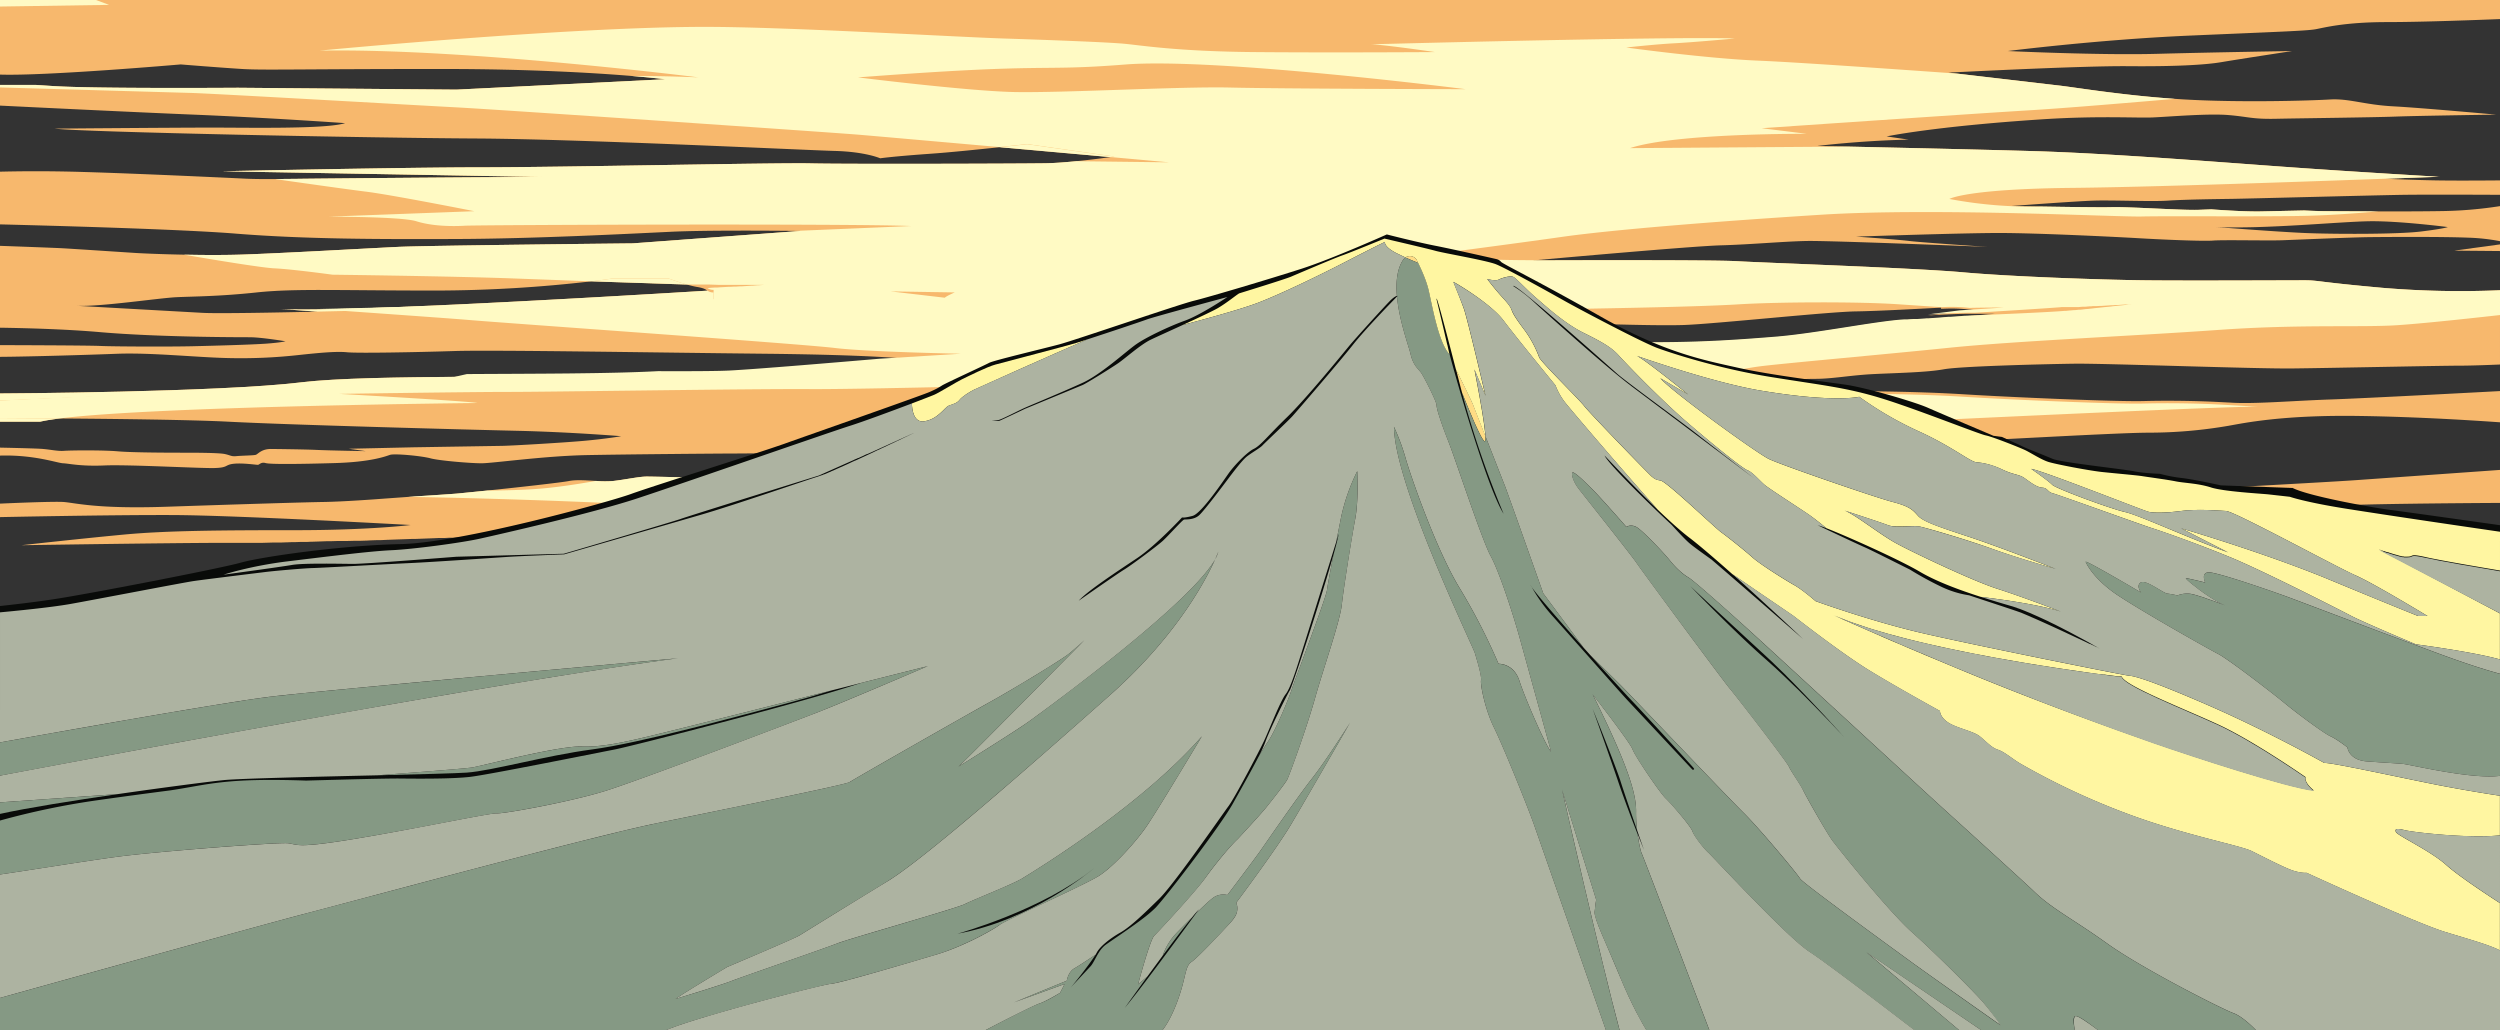
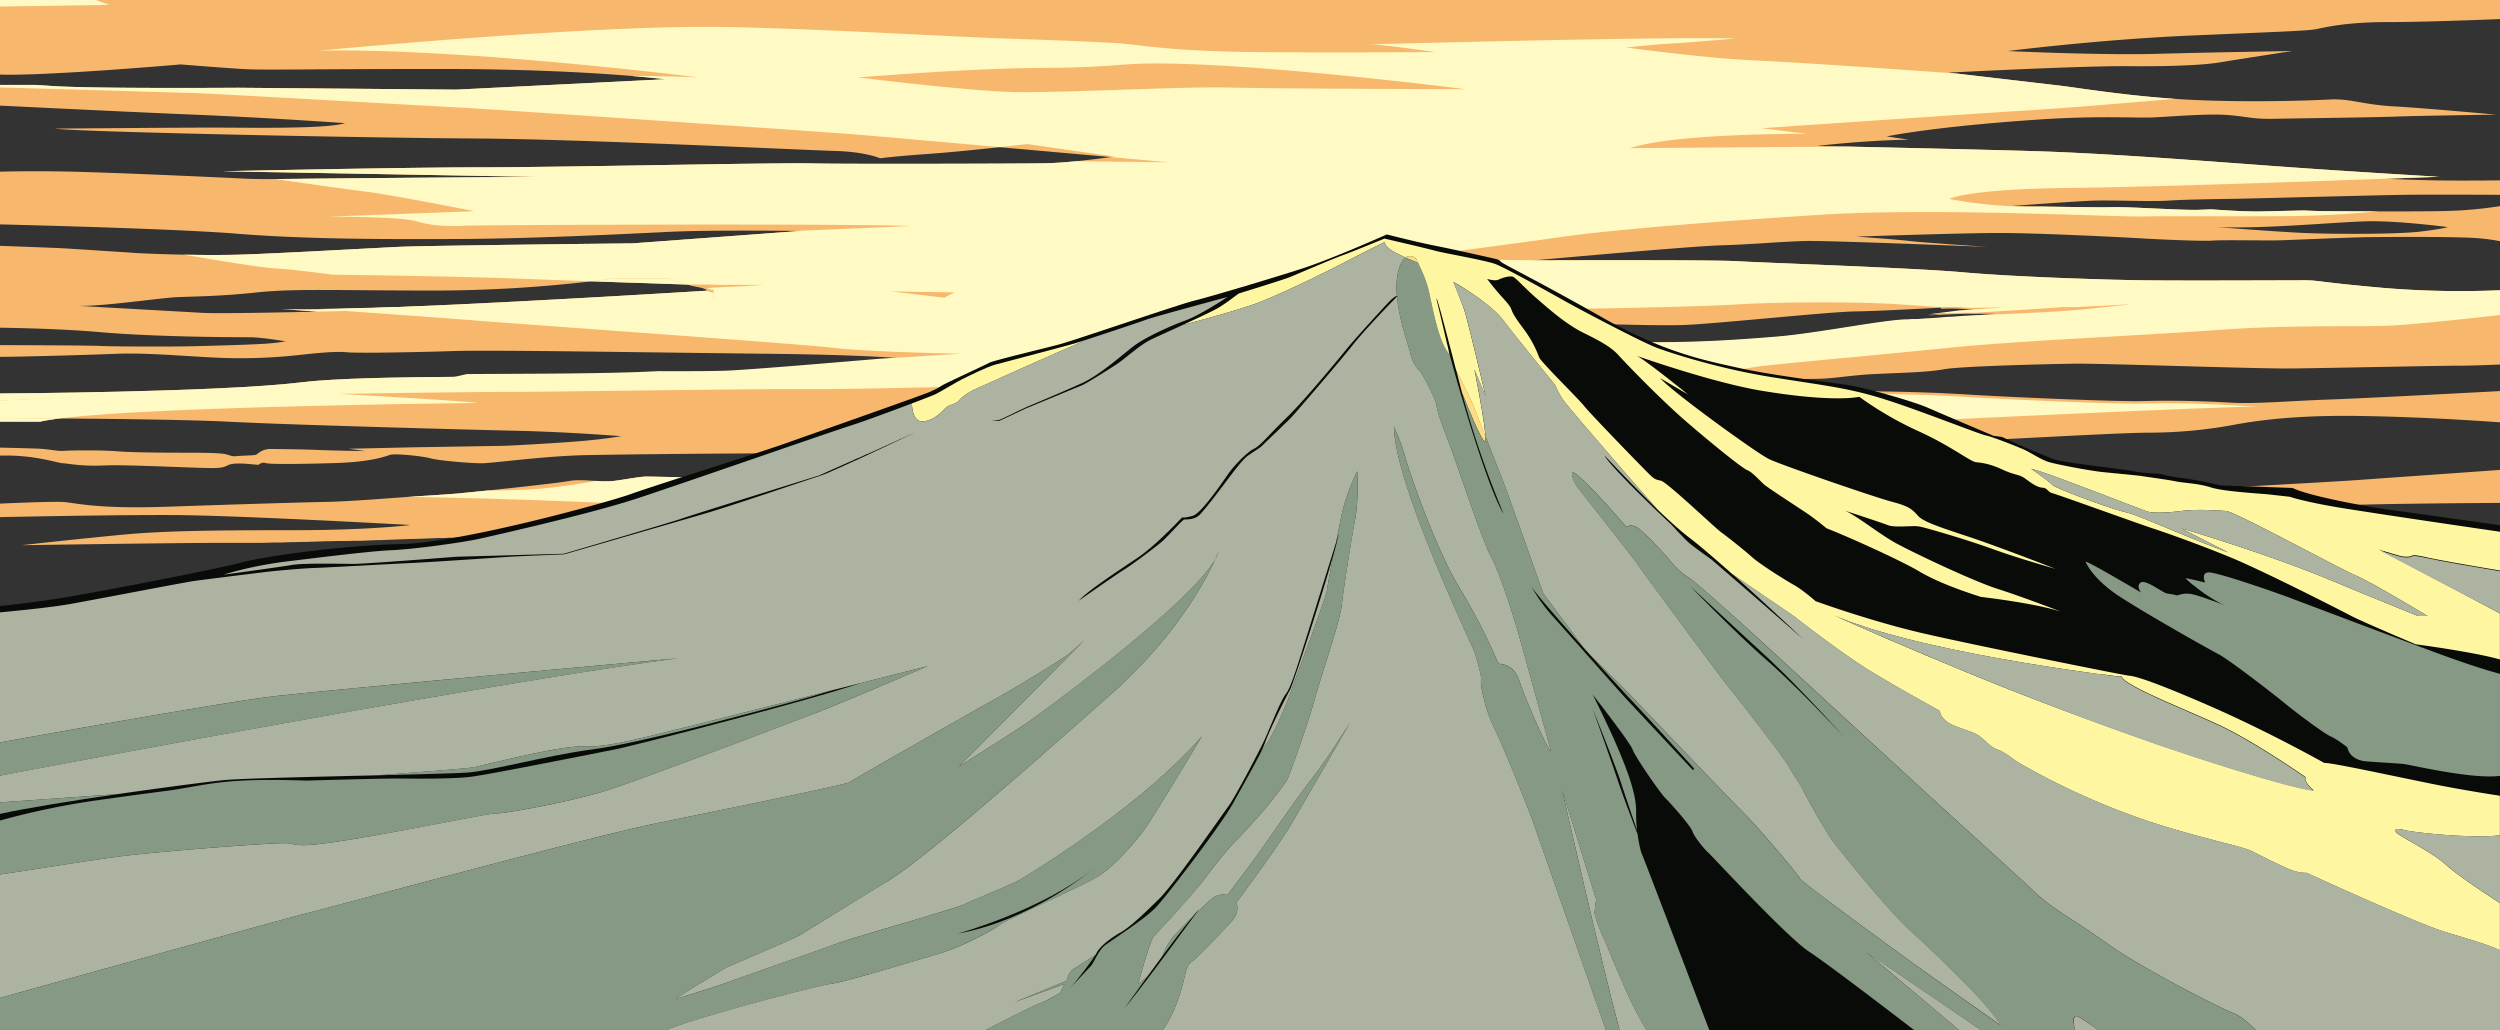
<svg xmlns="http://www.w3.org/2000/svg" viewBox="0 0 2410 993">
  <rect x="0" y="0" width="2410" height="993" fill="#333333" stroke="none" />
  <defs>
    <style>.cls-1{fill:#f7b86d;}.cls-2{fill:#fffac4;}.cls-3{fill:#090b09;}.cls-4{fill:#ffdc84;}.cls-5{fill:#859984;}.cls-6{fill:#fff6a1;}.cls-7{fill:#adb3a1;}</style>
  </defs>
  <title>backArtboard 11080</title>
  <g id="Background">
    <path class="cls-1" d="M1753.4,582.1l60.9,3.1,27.7-3.1S1777.9,581.7,1753.4,582.1Z" />
-     <polygon class="cls-1" points="2410 242 2410 235.6 2365.8 241.6 2410 242" />
    <path class="cls-1" d="M2232.7,28.1c8-1.5,27.9-6.8,68.5-6.8,34,0,91.2-2.2,108.8-2.9V0H0V71.9c44.1,1.5,174.2-9.8,174.2-9.8s38,3.1,59.2,4.4,54.4,0,192.3,0c86.4,0,149.2,3.9,184,6.8h0c20.6,1.7,31.5,3.1,31.5,3.1L440,86.4,229.3,84.6S93.5,85.6,51.9,83L35,81.9H0v19.9c52.7,2.6,133.7,6.5,181.6,8.5,75.3,3,151.1,8.4,151.1,8.4-18.4,5.9-93.9,4.3-128.9,4.3s-150.9,1-150.9,1c27.1,3.4,305.6,9,405.2,9.5s317.1,11.2,346.7,12,43.7,7.1,43.7,7.1,11-1.7,47.2-4.3c20.5-1.4,47.9-4.3,68-6.4h0l106.9,9.5c-6.2.9-19,2.6-33,4h0c-10.4,1-21.4,1.9-30.6,2-26.5.4-192.9.9-225.4.1s-241.3,3.8-317.1,3.8S214,165.1,214,165.1l308.2,5.5c-21.2-.2-217.2,1.5-235.7,1.8l-21.5.2h0c-11.4.1-22.3,0-31.1-.5-14.3-.7-101.6-4.8-153.2-6.3-38.4-1.2-68.1-.6-80.7-.3v50.8c51.2,1.3,176.1,4.7,228.3,9,66.4,5.3,139.3,5.4,212.8,5.1s164.8-5,204.3-6.9c33.6-1.7,101.8-1.1,121.3-.9H772L610,234.6s-198.9,2.1-226.2,3.4-111.1,6.1-149.9,7.4c-17.9.6-38.4.5-56.6.1-21.3-.4-39.3-1.2-46-1.6-12.5-.8-62.1-4.1-71.5-4.6-7.6-.4-45.2-1.8-59.8-2.3v78.9c25.4.4,63.7,1.4,96.6,4.3,55.2,4.8,132.9,4.9,144.1,4.9s34.5,3.9,34.5,3.9-4.7,1.3-18.9,2.3-50,2-71.7,2.5-74.8.3-87.8-.3S0,332.7,0,332.7V344c29-.2,88-2,113.8-3,32-1.1,74.2,3.3,103.5,4.1a505.6,505.6,0,0,0,71-2.9c21.4-2.3,36.5-3.6,46.5-2.6s65.8,0,103.1-1.2,193.6,1.5,299.3,2.6,137.4,5,137.4,5l-26.5,2.3H848c-41.1,3.6-118,10.1-144.9,11.5-11.8.6-38,.7-68.9.5-46.4,2.6-117,2.5-184.1,2.9h0c-64.5.4-125.9,1.3-159.9,5.4C210.9,378.2,0,379.3,0,379.3v27.2H38.6a190.2,190.2,0,0,1,18.9-3.1c54.4.4,127.6,1.3,162.4,3.1,59.2,3.1,228,7.6,279.2,8.8s99.8,5.2,99.8,5.2-13.7,2.4-34.1,4.3-70.5,4.8-80.3,5l-86.1,1.4-62.2,1.4,16.4,2.3s-35.2-.6-47.8-1.2-44.3-.9-44.3-.9c-9,.3-11.8,5.1-14.1,5.7s-13.2.7-18.4,1.2-5.3-.7-11.2-2-30.9-1.3-39.6-1.3-48.5,0-63.3-1.3-45.7-1-52.3-.5-13.6-1.5-23-2S0,431.5,0,431.5v7.7c32.9-1,55.3,7.2,60.8,7.4s16.9,3.1,39.8,2.1,91.7,2.8,105.7,2.5,10.2-3.1,18.7-4.1,21.9,1,23.5,1,3-3,7.6-1.7,32.2,1,66.7,0,48.7-6.4,53.1-7.9,30.6,1,39,3.3,38.6,4.8,49.3,4.8,60.3-7.1,102.1-7.9,128.5-1.5,138.4-1.5,72.5-.5,132.5-1.8S940.4,431,958,431s97.5-3.8,116.4-3.8,80.6,0,94.2-.6,92.5-4.4,96.2-4.6l-48.7,5.6,47.7-2.9h.1l12.7-.8s-3.8,2.6-21.2,4.8-63,11.5-72.5,13.8-70.4,7.4-78.9,8.9-30.1.6-47.2.1-40.1,4.3-47,4.6a67.3,67.3,0,0,1-19.4-2.6c-3.8-1.3-17.9,4.3-34.7,5.8s-65.1,3.2-86.5,2.1-69.7-2.3-89.7-2-68.7,1.8-75.8,1.3-14.8.2-25,0-47.8-1.3-55.2-1.3-21.2,3.1-32.7,4.3a100.3,100.3,0,0,1-16.4-.1c-9.1-.5-18.9-1.3-25.9.1s-49.7,6.2-78.9,9.2h0l-27.9,2.8c-7.7.7-30.3,2.1-48.1,3.3h-.1l-22.2,1.6c-9.2.7-40.1,3-59.3,3.3s-84,2.3-151.6,4.6-87.9-3.8-99.3-4.6c-9.6-.6-48.4,1-61.1,1.6v13s103.5-2.2,165.7-2,230.2,9.6,230.2,9.6-39.8,5-111.1,5-124.4.4-165,4.2-99.2,10.3-99.2,10.3,145.5-2.3,198.8-2.3h33.8l10.3-.3H271l5.3-.2h.6l4.8-.2h3.1l5.7-.2h5.9l4-.2h1.2l5.9-.2,8.1-.3h4l6.5-.2h9l7.7-.2h4.9l6.3-.2,3.2-.2,5.8-.2h3.7l6.3-.3,25.1-.9h3.1l18.2-.7,4.2-.2h5.7l3.2-.2h4.3l17.5-.7h4.1l10.8-.4,3.4-.2h4c.1,0,.2,0,.2-.1h4.9l3.5-.2h24l-1.7.2h-2a.1.1,0,0,0-.1.1h-5.5l-1.9.2-3,.3-2.1.2-2.2.2-2.2.2h-.7l-2.7.3h-.8l-2.8.3h-.9l-1.9.2-5.9.6h-.9l-4,.4-6.1.6-3.5.4h-.7l-2.3.2-3.5.4-2.8.3-3.9.4-9.3,1-4.1.5h-.3l-4.2.5-4.7.6-4.3.5-6.6.8c-47.9,6.1-83.1,6.1-104.9,9.6s-38.1,9.2-44.1,12.4l-5.9,3.3s37,9.2,62.6,8.6,121.4-2.2,193.4-6.3,154.8,2.3,232.1,1.5,205.3,3.9,265,1.6,187.7-9.2,270.4-6.9S1548.3,560,1587.6,563s87.8,9.2,87.8,9.2,389.2-21.7,481.8-22.4c0,0-63.9-6.1-123.8-10.4h-.1c-25.4-1.8-50.1-3.3-68.8-3.9-46.6-1.5-103.5-7.5-138.2-11.2h-.1l-1.5-.2H1823l-1.5-.2h-1.3l-1.4-.2-1.9-.2h-1.1l-1.9-.2h-.2l-2.2-.2h-1.1l-2.3-.3-2.5-.2h-2.7l-1.6-.2h-1.8c-20.4-1.6-52.8-5.6-93-4.9s-111.9-3-111.9-3a491.1,491.1,0,0,1,98.5-10c54.7,0,99.7-.6,143.2-4.2,23-1.9,76.6-2,99.6-3.1s76.3-2.4,104.7-2.1,168-4.9,206.3-7.4c27-1.9,114.2-2.6,163.1-2.9V453l-137.9,9.8c-37.1,2.7-255.3,13.9-283.8,16.9l-6.2.5-3,.3h-22.5l-3.3-.2h-3.6l-10.2-.8c-14.2-1.4-34.3-6.2-34.3-6.2l14.4-2.4s-67.5-3-107.8-8.1c-10.2-1.3-20.4-2.9-30.2-4.5h0c-29-4.8-54.3-10.4-63.3-11.9-12-2-35.5-5.9-43.6-7.4s-20.3-5.7-20.3-5.7,6.4-2.7,17.9-3.6,24.3-2.6,35.4-3.7,107.4,1.8,138.8,1.3,191.2-10.2,224.9-10.2a453.8,453.8,0,0,0,77.2-6.7c14.3-2.5,51.9-10.6,126.6-9.4,58.4.9,113.6,4.6,134.8,6.1V377s-127.9,6.9-163.5,8.1-74.3,4.6-96.5,3l-11.8-.6h-.1c-21.3-1.1-48.5-1.5-70.9-.9-26.8.8-130.9-3.8-174.2-6.5s-93.5-3.1-127.2-3.1-64.1-1.6-65.3,0-1.3,2.2-26.1,5-25.5,3.8-38.5,3.8-42.4,6.7-47,7.2-89.2,6.3-167,6.6-136.3,1.2-148.2-.3-57.1-2.7-70.3-4.1-31.4-.7-41.9-.4c-8,.3-57.1,3.3-86.3,5.4-9.1.7-16.3,1.3-19.7,1.7-14,1.8-50.3,2.6-50.3,2.6s34.8-7.7,54.4-8.7,125.4-8.9,153.2-11.2,108.8-7.9,175.8-8.3,109.9-4.2,127.1-3.5,59.8-.2,72.4-.1,31.4,4.9,64.4,0,80.8-7.5,97.6-7.5,33.7-3.5,56.3-4.6,51-1.6,67.4-4.6,97.7-5,126-5.4,174.3,5,209.9,4.6,142.9-2.7,161.6-2.7c10.4,0,26.5-.6,38.7-1.1V279.8a895.2,895.2,0,0,1-113-2.3c-64.7-5.8-61.3-7.3-75.8-7.3s-114,.5-154.9,0-127.7-3.5-174.1-7.7-193-9.2-217.5-10.7-196.9-.8-196.9-.8l2.7-.2h0c20.5-1.8,151.7-13.6,178.5-14.3,29.1-.8,60.5-3.8,83.1-4.2S1916,238,1916,238s-63.4-4.2-75.5-5.7-51.3-4.2-51.3-4.2,101.9-3.5,137.9-3.5,111.9,3.7,133.9,5,62.3,3.1,72.5,2.3,52.6.2,66.6-.3,66.2-2.8,84.3-3,69.4-.5,94.7.5a193.4,193.4,0,0,1,30.9,3.4V198.7a397.5,397.5,0,0,1-57.4,4.8c-17.2.3-39.5.3-59.8.3l-50.5-.3c-5.3,0-12.8-.2-21-.6h-.3l-41,.9c-13,.3-33.7-.9-48.3-2h0l-12.8.5c-15.5.5-67.4-3.1-83.5-2.6-9.7.3-43-.2-67.7-.6l-28.8-.5s61.5-4.6,79.5-5.2,55.7,1.1,71.6,0,47.8-1.5,61.7-1.7,138.8-3.5,165.6-3.9c21.4-.3,72.8-.1,92.7,0V173.9s-38.3.4-61.5,0-49.4-1.6-49.4-1.6l53.1-1.9H2351c-10-.6-80.3-4.7-140.7-9-65.1-4.6-172.9-13.4-249.1-15.7-54.1-1.6-136.8-3.4-180.2-4.4h-.2l-28.8-.6s40.6-5.1,87.9-6.1l-21.2-3.1s44.5-9.5,148.6-16.4c55.9-3.7,92.4-1.2,108.2-1.9s52.9-3.9,72.5-2.3,22.8,4.1,46.3,3.6,93.5-1.3,114.6-2.1,97.3-1.9,97.3-1.9-71.3-6.5-99.2-8-42.5-7.7-60.9-6.6-86.2,3.2-141.7-.1l-7.8-.5h-.1c-52.2-3.6-97.3-11.3-112.9-13l-97.4-11.4h-.1l-7.7-.9s127.6-6.6,172.7-6.2,74.7-1.2,90.4-3.9,68.2-10.7,68.2-10.7-75.8,1.2-130.6,2.7-143.6-2.7-143.6-2.7,87.7-11.1,175.8-14.9S2224.6,29.7,2232.7,28.1Zm-915.5,391h0Zm4.7-.4h0Zm-11,.9-2.1.2,2.1-.2h0Zm-24.3,2.4h0l3.3-.4ZM516.2,513Zm476.2-6.5h0Zm16.2,0h0Zm23.1.2h0Zm18.3.2,12.8.3Zm26,.6,27.7.8Zm487.5,24.3,23.9.9Zm33.4,1.3,9.3.4Zm14,.6,9.2.3Zm59.8,2.3,7.5.3Zm123.5-12.6-5.3-.2Zm-15.7-.6,5.2.2-5.2-.2-10.1-.3Zm-14.9-.5-4.6-.2Zm-11.1-.4-4-.2Zm-68.4-1.7h0Zm-9.7-.2h0Zm-16.3-.3h0Zm-19.1-.4h0Zm-9.3-.2-14.4-.4Zm-22.4-.6-7.3-.3Zm-11.8-.4-7.8-.4-7.5-.6-4.9-.5-5.1-.4,5.1.4,4.9.5,7.5.6Zm49.9-20.1,9.6-.9Zm281.3-16.5-5.7.3Zm-87.2,4.2,6.9-.4,17.2-.8,6.8-.3-6.8.3-17.2.8-6.9.4-10.4.5Zm-51.3,2.4,30.5-1.5,7-.3-7,.3-30.5,1.5-40.8,1.9-26.1,1.5-18.4,1.4-19,1.6,19-1.6,18.4-1.4,26.1-1.5Zm-31.6-31.7-7.4-1Zm-11.3-1.5-8.2-1.3Zm52.4-45.9,10.3-.8,10.4-.7,6.9-.4,17.4-1-17.4,1-6.9.4-10.4.7-10.3.8-13.6,1Zm-16.9,1.2-9.9.8Zm-35.1,3,6.1-.5,12.6-1.1-12.6,1.1-6.1.5-8.9.8Zm-35.6,3.5-4.7.5Zm-42.3,5.4,4.4-.7,4.6-.7-4.6.7-4.4.7-4.1.8Zm-28.4,7-.9.4Zm-1.2.6c-.3.3-.5.5-.4.7l.8.7-.8-.7C1637.7,430.2,1637.9,430,1638.2,429.7Zm-16.3,70.7,9.3-.9-9.3.9-13.6,1.5Zm-47.1,5.2-7.6.9Zm-11.2,1.3-7,.8ZM1535,530.6l14.2.6-14.2-.6-18.6-.8Zm-27.7-1.1-8.9-.4Zm-26-1.1,8.4.3-8.4-.3-8.2-.4Zm-156-110h0Zm-1.7.1h0Zm-71.4-3.5,11.6.8c1.4.2,2.9.2,4.3.3h0l-4.3-.3-11.6-.8-2.8-.2Zm-25.8-2h0l-1.7-.2Zm490.1-283.8h0Zm7.2-.1h0Zm-50.6,1.3-7,.4Zm-14.1.7-7.2.5Zm-21.5,1.5-7.1.5Zm-10.6.9-10.3,1Zm-26.6,3.1,6.3-.9,6.6-.8-6.6.8-6.3.9-6.1.9Zm-9,1.4-5.6,1.1Zm-118.5,94.9-8.3,1.2Zm-52.6,79.8-2.1-.5,2.1.5,2.6.4Zm2.9-12.1h0a21.2,21.2,0,0,0-3.7.2A21.2,21.2,0,0,1,1423.1,300.6Zm-8.8,9.4a9.4,9.4,0,0,1-.9-1.2A9.4,9.4,0,0,0,1414.3,310Zm39.6-8.8h0Zm14.3-.5-4,.2ZM1450.3,236l5.7-.8,5.7-.8-5.7.8-5.7.8-5.7.7Zm-11.4,1.5-5.6.8ZM195.6,301.6,74.1,294.8c23.1,1,79.1-7.5,96-8.3s40.8-.7,77.4-4.6,79.3-1.8,173-1.8A1320.6,1320.6,0,0,0,570,271.2h0l92.3,3.1h0a81.2,81.2,0,0,0,8.9,2.2c7.1,1.1,8.7,2.3,10.8,3.7-117.5,7.2-353.1,20.7-411.5,17.7l35.8,2.5C268.3,301.3,210.5,302.4,195.6,301.6Zm707.3,71.7,6.8-.2Zm45-1.1h0Zm48.6-1.2-6.8.2,6.8-.2,6.9-.2Zm23.5-.6-13.3.3,13.3-.3,6.6-.2Zm13-.3,6.3-.2Zm18.6-.6h0Zm30.9-.9-13.5.4,13.5-.4h0Zm18.9-.5-11.4.3,11.4-.3,8.3-.3Zm51.5-1.7-11.2.3-12.4.4-4.8.2-7.6.3h0l7.6-.3,4.8-.2,12.4-.4,11.2-.3h0Zm6.4-.1,9.3-.2Zm59.5-.8h0Zm9.4-.2h0Zm16.2-.1h0Zm54.1-.5h0Zm10.3-.1h0Zm27.2-.2h0Zm35.9-.2h0Zm18.3-.1h0Zm14.4,0h0Zm18.4-.1h0Zm9.6,0h0Zm92-.6h0Zm28.5-.6-7.2.2,7.2-.2,10.7-.2Zm28.1-.6-6.9.2,6.9-.2h0Zm38.8-.8-13.5.3h0l13.5-.3h0Zm14.6-.2h0Zm15.5-.1,2.7-.3Zm4.2-.5,3-.5Zm6.2-1,12.3-2.4Zm14.1-2.7,3.7-.8Zm7.5-1.5,9.5-1.6Zm244.2-53.7-5.8.4Zm138-8.6,1.7-.2,2.1-.2-2.1.2-1.7.2-1.7.2Zm12.6-1.4h0Zm-58,6.3-3.1.3,3.1-.3,4-.5,5.7-.6,6.2-.6-6.2.6-5.7.6Zm-28.9,2.8h0Zm-36.2,2.1,3.4-.2Zm-12.4.6,5.4-.3Zm-10.7.4-7.1.3Zm-17.2.8h0l3.3-.2Zm-7.8.3h0Zm122.6,19.8,8.9-.5Zm22.1-1.2,8.8-.6Zm242.2-9.4,18.2-.7c19.5-1.3,49.1-4.3,71.7-6.8l19.7-2.2-19.7,2.2c-22.6,2.5-52.2,5.5-71.7,6.8l-18.2.7-12.4.2Zm-68.4.4h0c-7.7.1-15.8.2-24.2.5C2208.4,314.8,2216.5,314.7,2224.2,314.6Zm-30.6.6-20,.8Zm-83.3,4.7,27.4-1.8c7.5-.6,14.8-1,21.9-1.4-7.1.4-14.4.8-21.9,1.4l-27.4,1.8-8.3.5Zm-12.4.8-12.7.8Zm-16.1-29.5Zm-5.6.3h0Zm-2.3.2h0Zm-5.3.3h0Zm-11.3.8-4,.2h0Zm-22.5,1.5-9,.6Zm-37.2,2.5h0Zm-7.7.6h0Zm-19.3,1.5-5.2.3Zm-16.8,1.1-6.1.4Zm-82.6-2.3,5.4-.2a151,151,0,0,1,21.8.9h4l-13.5,1.8-30.6,3.9s25.7-1.6,39.5-1.6h25.3l-29.3,2.4,10.4-.5-10.4.5h-.1l-3.6.3h-.1l-5.7.4-3.9.3h-2l-3.9.3-6,.5-5.9.4-3.8.3h-1.9l-5.5.4-2.7.2h-3.8l-3.5.2-2.7.2h-2.9c-25.3,1.3-85.5,13.5-123.6,16.6s-72.2,5.4-120.2,5.4-133.6-6.7-143.8-13.8a4.3,4.3,0,0,1,1.1-.9h0c2.7-2,11.2-6.3,31.6-5.5,26,1,112.1,4.2,142.5,3.1s137.8-12.6,165.2-13.1c24.5-.4,63.8-2.7,82.6-3.6Zm-40-2.7,6.4.4-6.4-.4c-3.1-.3-6.5-.5-10.1-.6C1824.7,294.5,1828.1,294.7,1831.2,295Zm-12.2-.7-11.5-.5Zm-18.8-.7-7.6-.2Zm-131.9,1.8,7.4-.4c8-.5,18-1,29.2-1.3h9.9l7.7-.2h0l-7.7.2h-9.9c-11.2.3-21.2.8-29.2,1.3l-7.4.4-8.5.4Zm-17.9.8-4.9.2Zm-10,.3-5.3.2Zm-10.6.4h0Zm-35.9,1h0Zm-21.3.4h0Zm-7.4.2-9.3.2Zm-23.3.4h0Zm-58.8-1.6,1,.3-1-.3a13.2,13.2,0,0,0-2.6-.5A13.2,13.2,0,0,1,1483.1,297.3Zm-3.4-.6h0Zm6.5-65.6,5.1-.7Zm396.5-26.6,18.1.2Zm59.1,1-11.5-.3-17.6-.3,17.6.3,11.5.3,11.3.2Zm417.9,13.4s-3.1,1.5-26,4.3-85.3,2.6-112.4,1.4-81.7-5.5-85.1-5.7c47.8,2,118.3-5.1,147.4-5.6S2359.7,218.9,2359.7,218.9Zm-74-14.5-3.9.3Zm-10.1.8-4.3.3Zm-8.8.6-4.6.4Zm-6.9.5-7.2.5Zm-242.5,1.3c20.9.6,36.7,1.1,44.6,1.1-7.9,0-23.7-.5-44.6-1.1l-13.2-.4Zm-37.6-1.1,15,.4-15-.4L1964,206Zm316.1-34.1-10.4.4Zm-32.8,1.2-17.8.6Zm-36.4,1.3-12.7.4Zm-91.6,3-13.1.3Zm-258.5,26.6h0Z" />
    <g id="Yellow">
      <path class="cls-2" d="M105.2,4.7,0,6.3V0H92.5Z" />
      <path class="cls-2" d="M2297,277.5c-64.7-5.8-61.3-7.3-75.8-7.3s-114,.5-154.9,0-127.8-3.5-174.1-7.7-193-9.2-217.5-10.7-196.9-.8-196.9-.8l2.7-.2c-51.7.3-111.8-4-111.8-4s90.4-11.8,136.7-18.4,141.3-14.5,250.1-21.4,285,2.3,309.2,1.7,116.7.3,156.5-.6c25.3-.5,54-2.8,71.6-4.3l-50.5-.2c-5.3,0-12.8-.3-21-.7h-.3l-41,.9c-13,.3-33.7-.9-48.3-2h0l-12.8.5c-15.5.5-67.4-3.1-83.4-2.6-9.8.3-43.1-.2-67.9-.6a425.9,425.9,0,0,1-88.4-7.3s15.8-9.7,119.5-10.7c89.6-.9,297.7-8.7,352.3-10.7-10-.6-80.3-4.7-140.7-9-65.1-4.6-172.9-13.4-249.2-15.7-54.1-1.6-136.7-3.4-180.1-4.4h-.2l-209.5,1.5c44.2-14.6,170.5-13.8,170.5-13.8l-43.6-5.4s203.7-14,255.3-17.1c39.4-2.3,110.8-8.5,143-11.2-52.2-3.6-97.3-11.3-112.9-13l-97.4-11.4h-.1c-57.7-4.1-155.8-11-190.2-12.4-50.1-2-128.2-12.7-128.2-12.7s27.8-3.1,46.7-4.1,58-4.6,58-4.6c-61.3-2.1-350.6,5.6-350.6,5.6,14.3.6,61.6,7.5,61.6,7.5s-101.7.7-175.2,0-108.2-6.5-124.1-8-70.4-3.6-116.9-5.1S758.3,25.9,679.7,25.9C546.4,25.9,308,48.8,308,48.8c140.9-2.5,365.3,25.8,365.3,25.8s-31.9-1.5-63.6-1.3c20.7,1.7,31.4,3.1,31.4,3.1L440,86.4,229.3,84.6S93.5,85.6,51.9,83l-17-1.1H0v2.4l184.4,5.3c23.5.7,209.9,11.5,253.8,13.8s362,24.2,387.5,26.3c11.5.9,73.3,6.4,138,12.1h0l26.5-2.9,84.2,12-3.8.5,56.4,5.1-89.4-1.1h0c-10.4,1-21.4,1.9-30.6,2-26.5.4-192.9.9-225.4.1s-241.3,3.8-317.1,3.8S214,165.1,214,165.1l308.2,5.5c-21.2-.2-217.2,1.5-235.7,1.8l-21.4.2c24.3,3.5,69.6,9.9,87.3,12.1,24.7,3,104.9,18.9,104.9,18.9l-141.7,5.3s71.3-.2,85.8,4.4,33.2,5.1,46.7,4.3,371-2.2,430.2.3l-111.5,4.7H772L610,234.6s-198.9,2.1-226.2,3.4-111.1,6.1-149.9,7.4c-17.9.6-38.5.5-56.6.1,27.3,4.7,75.5,12.7,87.5,13.2,17,.8,55.7,6.1,55.7,6.1s113.7,1.4,173.8,3.6l75.7,2.8h0c13.3-1.6,20.9-2.8,20.9-2.8h53.4s9.6,3.5,18,5.9h21.6l8.4.3h44.6l-5.7.4h-.8l-5,.4h-1.1l-8.9.6h-1.8l-4.2.3h-2.2l-2.9.2h-2.2l-8.5.5-2.3.2h-2.4l-3.4.2-3.5.3.8.5a8.9,8.9,0,0,0,5.1,1.2v9l-347.3,8.7-34.3.8c49,3.5,126.3,8.9,146.2,10.6,29.6,2.6,319.9,23,351.8,26.9s122,5.6,122,5.6l-78.2,4.8H848c-41.1,3.5-118,10-144.9,11.4-11.8.6-38,.7-68.9.6-46.4,2.5-117,2.4-184.1,2.8h0c-10.4,2.3-20.4,4.8-20.4,4.8L0,386.1V403l57.4.4c94.5-11.9,402.9-14.9,402.9-14.9-9.6-1.9-133.3-8.8-133.3-8.8s124.4-1.9,163.9-1.9,235.9-3.1,289.9-2.7,303.3-6.1,348.5-8,293.8-3.5,337-3.1,167-3.4,177-2.7,32.2-5.3,52.1-8,119.8-11.5,183-18,179.3-11.5,259.3-17.2,137.9-2.3,173.1-4.6c29.8-2,82.8-8,99.2-9.8V279.8A895.2,895.2,0,0,1,2297,277.5ZM910.8,287l-52.2-6.1,61.8,1S912.4,285.3,910.8,287ZM976.5,88.7c-46.3-1.2-149.4-14.1-149.4-14.1,189.2-14.4,170.1-5.5,257.4-12.4S1413,86,1413,86s-179.1-.4-227-1.6S1022.9,89.8,976.5,88.7ZM2081.4,291.2h-4.5l-3.9.4-1.1.2-2.8.3h-1l-2.1.2-1.7.2-1.7.2h-1.1l-8.3.9h-1.4l-2.1.3-12.8,1.3-2.1.3-6.3.6-5.6.6-4,.4-3.1.4h-.2l-2.5.3-2.7.2-3.3.4-1.8.2h-1.5l-3.9.4h-.9l-2.3.2-2.4.2-2.8.3H1990c-16,1.4-72,3.7-96.2,4.7h-.1l-3.6.3h-.1l-5.7.4-3.9.3h-2l-3.9.3-6,.5-5.9.4-3.8.3h-1.9l-5.5.4-2.8.2h-3.7l-3.5.2-2.8.2h-2.8c-25.3,1.3-85.5,13.5-123.6,16.6s-72.2,5.4-120.2,5.4-133.6-6.7-143.8-13.8a4.3,4.3,0,0,1,1.1-.9c-5.7-1.2-17.4-3.5-23.6-3.6-8.2-.1-12.7-2.4-12.7-6.5s2.8-6.1,10.1-6.1,35.4,2.1,54.7-1c4-.7.9-3,.9-3s4,.1,6.4,1.4,23.5,1.6,44.3,1.2,109.8-1.9,146.3-4.2,115.4-2.8,155.5,0l40,2.7h0l5.4-.2a151,151,0,0,1,21.8.9h.1c10-.2,26.3-.4,32.8-.3l-42.4,2.7-30.6,3.9s25.7-1.6,39.5-1.6h5.6c20.9-1.2,69.9-4.3,82.4-5.3l1.7-.2h16.4l3.6-.3h2.5l4.4-.4h1.5l1.6-.2h3.3l3.6-.2h1.4l9.1-.6h1.5l3.7-.3h1.8l7.3-.5h4.1l7.8-.5h3.7l1.9-.2h14.7Z" />
      <path class="cls-2" d="M1964.5,535.5c18.7.6,43.4,2.1,68.8,3.9-92.9,3.4-276.6.2-317.1-1.5-45.3-1.9-185.5-7.3-262.1-10.7s-172.4-7.7-263.9-14.2-159.7-6.5-213.3-6.5-327.3,4-327.3,4,104.1-12,159-12.3c0,0-127.4-7.2-186.6-11.2-46.6-3.3-164.4-7.1-228.4-8,17.8-1.2,40.4-2.6,48.1-3.3l27.9-2.8h0c16.7-.1,37.2-.6,53.1-2,17.9-1.6,37.8-4.8,51.7-7.3a101.6,101.6,0,0,0,16.5.1c11.4-1.3,25.2-4.3,32.6-4.3s45,1,55.2,1.3,17.9-.6,25,0,55.9-1.1,75.8-1.3,68.2,1,89.6,2,69.8-.5,86.6-2,30.9-7.2,34.7-5.9a67.3,67.3,0,0,0,19.4,2.6c6.9-.3,29.9-5.1,47-4.6s38.8,1.4,47.2-.1,69.5-6.6,78.9-8.9,55.2-11.5,72.6-13.8,21.1-4.8,21.1-4.8l-12.7.8,1.6-.3,1.7-.2h.4l1.5-.2h2l7.4-.9h1.2l6.8-.7,3.4-.4,13.2-1.2,4.6-.5h1.1l2.1-.2h.4l2.6-.2,3.3-.3h2.8l1.3-.2h3.4c-2.7.2-6.1.2-9.9.1h-10.3l-6.9-.3-3.6-.2h-3.4l-5-.3-13.7-.9-2.8-.2H1268l-4.1-.2-11.7-.9-2.8-.2-10.8-.9h-2l-3-.3h-2.1l-2.2-.2-2.9-.2-1.8-.2-5.4-.4-3.1-.3h-3l-1.9-.2H1210l-3.3-.3h-2.8l-5.9-.5h-.9l-3.3-.3h-2.4l-3.3-.3c-15.6-1.2-82.2-6.9-112.9-9.6,29.2-2.1,78.3-5.1,86.3-5.3,10.5-.4,28.7-1,41.9.3s58.4,2.5,70.3,4.1,70.5.7,148.2.3,162.4-6.1,167-6.6,34-7.1,47-7.1,13.8-1.1,38.5-3.9,24.8-3.3,26.1-5,31.6,0,65.3,0,83.9.4,127.2,3.1,147.4,7.3,174.2,6.5c22.4-.6,49.6-.2,70.9.9h.1L2176,392c-33.7,0-245.9,9.9-319.4,13.4s-154.2,11.6-179.7,15.3-39.9,8.3-39.1,9.7,5.4,2,10.4,2.2,27.8,8.8,75.9,18.5a384.3,384.3,0,0,0,57.5,7.4h0c9.8,1.6,20,3.2,30.2,4.5,40.3,5.1,107.8,8.1,107.8,8.1l-14.4,2.5s20.1,4.7,34.3,6.1l10.2.8L1747.5,490c-88.5,4.2-229.6,22.5-229.6,22.5s36.8,2,62.3,4.6,134.8,3,168.3,4.6c20.5.9,54.5,1.9,77.7,2.6h.1C1861,528,1917.9,534,1964.5,535.5Z" />
      <path class="cls-2" d="M57.4,403.4c-7.8,1-14.2,2-18.8,3.1H0V403Z" />
      <path class="cls-2" d="M450.1,363.2c-10.4,2.3-20.4,4.8-20.4,4.8L0,386.1v-6.8s210.9-1.1,290.2-10.7C324.2,364.5,385.6,363.6,450.1,363.2Z" />
      <path class="cls-2" d="M662.3,274.3,570,271.2c13.3-1.6,20.9-2.8,20.9-2.8h53.4S653.9,271.9,662.3,274.3Z" />
      <path class="cls-2" d="M687.9,281.9v9l-347.3,8.7-34.3.8h0l-35.9-2.5c58.5,3,294-10.5,411.6-17.7l.8.5A8.9,8.9,0,0,0,687.9,281.9Z" />
-       <path class="cls-2" d="M1074.4,151l-3.8.5h0l-106.9-9.6,26.5-2.9Z" />
    </g>
  </g>
  <g id="Mountain">
    <path class="cls-3" d="M2303.1,491.4c-19.9-2.7-78-13.3-93-21l-69.2-2.5s-24.1-5.4-36.8-7a139.5,139.5,0,0,1-21.7-4.1c-.5-.1-15.8-.5-25.3-2.5s-70.2-8.5-78.2-11.9-22.6-9.1-26.2-10.7l-22.8-10.5-8.2-1.1s-50.5-21.4-63.4-27.1-59.1-19.2-78.8-22.1-72.1-9.2-104.1-16.4-70.4-14.2-131.9-49.1-94.8-50.9-96.5-53a8.1,8.1,0,0,0-4.3-2.6s-40.7-9.3-59.1-12.9-46.7-10.9-46.7-10.9-52.5,23.5-82.3,33.1-89.5,27.4-103.6,30.8-114.2,37.9-129.9,42.1-63.4,15.5-67.6,17.8-41.5,19.4-45.2,21.7-4.6,3-12,6.3S782.5,418.4,755.5,428s-125.2,40.2-147.2,48.2-164.1,47.1-221.8,48.3-134.2,12.2-154.4,17.9S83.3,573,50.8,577.8c-17.2,2.6-36.5,4.9-50.8,6.4V993H2410V506.3S2323.1,494,2303.1,491.4Z" />
    <path class="cls-4" d="M1366,251.1a7.7,7.7,0,0,0-11.2-2.9c4.8,2.2,9.3,4,12.4,5.3l-1.1-2.2Z" />
    <path class="cls-4" d="M1432,420.6c-6-15.2-11.2-28.6-12.1-30.9-1.6-4-11.6-24.2-16.3-33.7,1.5,5.8,3.1,11.9,4.7,18.4l1.2,4.4h0c5.7,14.3,18.8,46.6,21.9,46.6C1432,425.5,1432.2,423.7,1432,420.6Z" />
    <path class="cls-5" d="M261.5,671.5C214.1,677.2,27.7,710.7,0,715.7v32c43.2-8.2,472.9-89.4,653.4-113.1C642.6,635.5,312,665.5,261.5,671.5Z" />
    <path class="cls-5" d="M0,773.5v11.1c26-5.8,71.1-12.9,113.6-19.1Z" />
    <path class="cls-5" d="M561.7,719.6c-21.8-.9-90.7,17.1-105.7,20.1-4,.9-40.9,3.8-92.2,7.7,40.6-1,76.1-1.9,86.1-2.6,25-1.8,75.3-16.3,121.3-22.4S709.3,691,761.4,677.2c11.4-3,25.5-7.1,40.5-11.7-57.1,14.5-123.6,31.3-147.1,37.1C610.8,713.5,583.6,720.6,561.7,719.6Z" />
    <path class="cls-5" d="M277.6,812.9c9.9,1.1,6.9,5.3,66.6-4.6S472.1,783.8,479,784.1s70.9-11.1,105-21.8S759,698,785.8,687.6s105.8-44.3,108.7-45.5l-64.2,16.2h0c-11.3,3.7-22.7,7.2-33.7,10.4-56.1,16.6-187.4,50.6-204.5,53.9s-121.5,24.3-138.9,26.3-48,1.8-66.6,1.6c-10.7-.2-53.6.9-91.5,2-79.1-2.8-94.5,4-130.8,9.4-23.1,3-48.5,6.4-71.6,9.7A740.7,740.7,0,0,0,0,791v52c26.4-3.8,84.7-13.3,113.3-17.1C150.4,820.9,267.6,811.7,277.6,812.9Z" />
    <path class="cls-5" d="M1058.8,844.7c14.4-8.9,35.8-32.7,46.3-47.8s52.9-86.1,53.6-87.2c-59.5,68.3-164.2,131.4-173.1,137s-47,20.4-55.4,24.8-112,33.5-123,37.9-94,32.9-102.4,36.4S651.2,963,651.2,963c6.7-5,49.8-30.8,49.8-30.8s64.7-27.2,69.8-30.5,49.5-30.6,84.7-52.1,133.7-107.8,214.3-179.3c64.6-57.2,92.9-111.6,101.6-131.1-24.3,43.6-167.4,147.5-180.1,156.7S924,739,924,739c4-3.1,117.8-118.3,121.4-121.9-.9.8-8.1,7.3-14.7,12.9s-54.6,34.7-76,46.5-131.8,74.7-135.6,77.4-125.6,27.2-188.4,40.2S341.9,868.4,293.3,881C248.1,892.8,30.4,953.5,0,962v31H642.2c29.4-12.7,151.9-44.2,159.5-44.7s73.6-19.9,100.9-28.1,56.4-25,61.3-28.8S1044.6,853.6,1058.8,844.7Zm-3.9-7.9c-5,4.2-61,50.3-131.9,63.3C923,900.1,1004.8,877.7,1054.9,836.8Z" />
    <path class="cls-5" d="M1120.8,921.3c10.5-14.1,21-28,28.4-37-7,6.9-13.3,13.4-14.6,14.7A59.5,59.5,0,0,0,1120.8,921.3Z" />
    <path class="cls-5" d="M1292.8,498.6c-1.4,7.3-3.1,15.6-4.8,24.1l2.5-8.3c-.4,3.2-2.2,10.3-4.9,19.9-3.1,15.7-5.8,29.8-6.4,34.6-1.2,8.5-31.7,88.5-34.1,96.1s-15.5,39.3-22.5,49.5c-2.2,3.2-5.8,9-9.5,15.3h0c-6.8,13.2-17,31.2-24.8,45.2-11.7,20.9-63.1,88.3-74.4,100.1a116.8,116.8,0,0,1-9,7.9c-14.1,11.2-35.2,24.7-40.2,28.7a29.2,29.2,0,0,0-5.4,6.5c-3.2,5-5.6,10.8-8.1,13.4L1032.1,952c4.7-5.2,19.1-23.8,24-31.6-8.5,5.6-17.3,11.4-20.4,13.1-6.1,3.5-7.3,11.9-7.3,11.9l-50.9,20.9,48.8-17.7-4.4,8.5s-11.9,7.6-19.9,10.3-40,19.4-51.8,25.6h170.5c2.8-3.6,8.6-12.1,14.6-28.5,8.4-23,6.7-32.7,13.4-37.3s31.2-30.8,36.9-37.2,7-9.8,7.2-13.5a12.6,12.6,0,0,0-1.1-6.2s38.2-50.9,52.8-75.4,53.9-92.9,57-98.3c-2.4,3.8-25,39.1-36.9,54.1s-43.6,60.8-49.2,68.9-32.2,43.2-32.2,43.2a16.6,16.6,0,0,0-14.2,3c-3.2,2.4-9.6,8.4-16.1,14.8-5.8,8-19.4,26.4-33.2,45s-28.2,37.4-35.5,46.1c1-1.3,10.2-14.3,21.9-30.4l-9,7.7s11.5-43.1,15.6-47,39.6-42,49.7-56.3,24.8-31.5,30.9-37c0,0,21.5-23.2,27.4-30.4s18-22.9,20.1-26.6,18.7-49.5,26.9-78.6,24-73.8,25.8-90.1,9.5-64.1,12.9-82.5,2-46.3,2-46.3A188.1,188.1,0,0,0,1292.8,498.6Z" />
    <path class="cls-5" d="M2031.6,909.8c-33.2-23.8-53.8-33.8-71-50.6-8.3-8-65.8-60.2-87.3-79.7s-165.2-151.9-187.6-172.3-53.1-47.7-58.1-50.5-11.5-8.5-17.6-16.1-27.2-29.9-32.7-32.6-9.5,0-9.5,0-23.5-26.8-32.5-36-18.2-17.7-19.5-16.3.6,8.6,6.2,15.8,51.1,64.3,55.8,71.5,83.5,113.5,89.7,120.9,54.9,70.5,57,75.2,10.9,17.1,13.8,23,22.7,41,28.1,48.3,54,68.1,77,88.6,56.9,54.7,65.3,63.9,19.4,24.9,19.8,25.4-69.7-49-87.4-61.9-103.6-75.4-105.7-79.2-38.7-47.9-54.6-63.6-115.4-120.2-119.4-123.9l-28.2-27.9c19,21.1,36.3,40,40.4,44.2,9.7,10.1,57.4,62.3,59,64.3s-1,1.7-1,1.7l-61.5-65.7c-7.1-7.4-61.4-69.1-74.5-83.6a154.9,154.9,0,0,1-19.1-26.9,6.8,6.8,0,0,1-1-1.7l1,1.7c4.8,7.4,27.7,33.6,50.2,58.7l-39-52.5s-33-93.3-36.8-103.2c-2.2-5.5-11.1-28.4-18.9-48.2.2,3.1,0,4.9-.6,4.9-3.1,0-16.2-32.3-21.9-46.6a905.1,905.1,0,0,0,40,116.4c-15.5-24-45.4-128.2-52.1-153.8-10.9-11.2-17.2-50-20.2-62.1-2.3-9.8-7.7-21.2-10-25.9-3.1-1.3-7.6-3.1-12.4-5.3a11.4,11.4,0,0,0-1.9,1.9c-6.2,8.9-7.4,21.8-6.3,35.1h.8l-.7.8c2.1,23.4,11.4,48,13,55.1,2.7,11.9,8,14.8,10.7,19s14.6,27.4,14.5,30.8,4.8,18.4,11.4,34.9,32.3,95,40.7,110.3,21.7,56.4,27.8,78.4,30.4,110,30.4,110c-4.1-3.3-24.8-50.6-30.4-67.9s-20.2-16.6-20.2-16.6a590.8,590.8,0,0,0-37.5-73c-23-37.8-47.7-109.6-52.1-125.3a204.2,204.2,0,0,0-11.2-30.1c.4,55.2,75.8,211,77.9,217.9s6.7,22.4,6,26.4,3.8,28,12.6,45.8,32.2,75.7,38.3,92.9c5.3,15,56.6,161.8,69.5,198.5h13.2c-17.5-64.7-54.8-228.8-55.5-231.8l32.9,106.1s-.9,5.3-1.5,11.8,10.9,29.5,24.7,63c11.1,27,21.6,45,25.2,50.9h60.7c-7.7-20.1-63.1-165.8-65-169.8-1.2-2.4-2.9-10.2-4.2-19.3h0c-5.4-13.9-13.3-34.6-18.4-49.8-8.2-24.2-23.8-67.9-24.9-70.9,1.4,3.3,22.1,54.9,26.8,69.5,2.9,9.2,10.5,31.5,16.1,47.7a135.6,135.6,0,0,1-1-17.8c.2-15.3-5.4-40.2-41.9-113.3,0,0,36.2,46.4,38.5,53.1s26.6,42.1,31.9,47.2,24.3,26.8,25.8,31.7,11.3,17.1,15.3,20.6,75.9,81.5,97.3,95.5c18.3,12,82.8,61.4,101.3,75.6h43.2l-89.3-75.1L1909.8,993h90.3c-1-5-2.4-13.4.9-13.5s12.9,7.1,21.4,13.5h152.2c-5.4-5.5-14.4-13.7-21.7-16.3C2141.7,972.6,2064.8,933.5,2031.6,909.8ZM1775.5,708.2a.1.1,0,0,0-.1-.1l-1.2-1.3-3.1-3.3-1.4-1.5-2.8-3-2.2-2.3-15.5-16-2.8-2.8-6.2-6.3-2-2c-.7-.7-1.4-1.3-2-2l-1.5-1.5-1.5-1.5-2-1.9-8.8-8.5-2.7-2.6-1.9-1.8-4.6-4.3-1.7-1.6-8.7-7.8c-31.3-27.4-70.9-68.5-73.4-71.1,2.4,2.3,40.4,37.6,72.5,67.1l3,2.8,2.8,2.6,13.2,12.8,2.1,2.2,5.1,5.1,3.1,3.2,6.5,6.7,2.6,2.7,1.5,1.6,2.8,2.9,12.8,13.6,1.7,1.8,1.5,1.7,1.9,2,2.5,2.8,2.1,2.2,3.6,4,1.3,1.4,3.8,4.3.6.6.4.5.2.2.5.6Z" />
    <path class="cls-5" d="M2345.4,628.1c-50.8-18.8-119.7-44.9-136.6-51.3s-71.9-25.4-79.7-25-3.3,9.8-3.3,9.8-17.7-4.4-18.6-4.1,0,.3.3.6l.6.6c1.1,1.1,3.1,2.9,5.7,5l1.1.8,4,3.1,1.1.9,5.4,3.9,1.1.7c1.9,1.3,3.8,2.6,5.8,3.8l1.6,1,6,3.4.6.3,1.4.7.5.2,2.5,1.1-1.3-.5-1.1-.4h0l-1.2-.5-1.4-.5-.5-.2-1.4-.5-.6-.3-1-.3-1.7-.7-1.1-.4h-.2l-1.5-.5-1.5-.6-1.3-.4-5.2-1.9-1-.3-3.3-1-1.2-.4-1-.3-1.8-.5-1.7-.4-.7-.2A25,25,0,0,0,2099,574a82.6,82.6,0,0,0-9.7-1.8c-4.2-.5-20.7-13.9-25.6-10.7s.3,9.7.3,9.7-55-32.5-53.4-29.5c0,0,6.3,15.9,31.6,32.6s86.3,51.1,96.1,56.1,52.1,37.6,63.9,47.3,38,29.3,44.4,32.1,16.3,10.7,16.3,10.7,1.3,12.2,18.8,13.5,28,1.8,34.7,2.4,66.8,15.2,93.6,11.5V649.6C2400.7,647.1,2380.4,641.2,2345.4,628.1Z" />
    <path class="cls-6" d="M2294.2,529.9l1.5.6.6.2.8.3.6.2h.2l.7.2,1.7.6,1,.3h.7l1.5.6.8.2,3,1,1.1.3,2.2.6,1.1.3,1.2.4,1.5.3,1.4.4h1l.9.2h3.1c7.1,0,.5-3.4,18.2.6,12.7,2.9,50.9,9.4,71,12.8V512.6c-24.2-3.5-111.4-16.3-148.2-22.2-39.7-6.3-54.4-11.5-54.4-11.5l-20.5-2.3c-7.6-.8-43.1-2.7-55.5-6.7s-25.7-4.2-34.1-5.9-27.4-4.2-32.2-5-26.6-2.7-38.8-4-44.9-7.5-51.9-9.8-16.9-8.8-22.2-11.3-31.1-12.8-38-14.2-68.9-26.2-102-36.2-55-12-104.6-20-93.6-22.1-109.3-27.8-78.5-39.1-90-45.6-56.5-31.6-66.3-35.4-50-10.6-58.2-12.9-49.2-11.8-49.2-11.8-32.6,13.4-40.6,16.2-43.3,17.9-49.4,20.5-50,16.1-50,16.1c-3.4,2-11.8,9.1-20.9,14.4-4.7,2.7-19.4,9.6-33.8,16.2,15.3-4.1,54.6-14.6,72.7-21.5,22.7-8.7,61-27.3,85.7-40.1s36.8-18.6,36.8-18.6-1.5,4.4,11,10.8l8.7,4.2a7.7,7.7,0,0,1,11.2,2.9v.2l1.1,2.2c2.3,4.7,7.7,16.1,10,25.9,3,12.1,9.3,50.9,20.2,62.1l-1.1-4.8c-.3-1.2-.6-2.8-1-4.5h-.1c-3.2-14.3-10.2-43.3-10.2-43.3-.8-6.3,5.4,16,18.6,67.2h0c4.7,9.5,14.7,29.7,16.3,33.7.9,2.3,6.1,15.7,12.1,30.9-.8-15.6-10.3-63-10.6-64.6l10.7,25.5s-17.3-74-20.9-84.1-9.9-25.2-10-25.7,35.6,20.3,48.3,37.2,50,62.4,50,62.4a64.8,64.8,0,0,0,8.8,15.9c4.3,5.7,54.9,65,89.9,104.1,11.2,10.7,22.2,20.7,30.8,27.2s24.9,20.5,41,34.8c26.6,18.4,56.2,38.3,59.3,40.6,5.1,3.9,46.7,36.3,73.3,52.6s67.6,38.8,67.6,38.8-.2,5.8,8,11.2,24,8.2,30.3,13.2,11.1,10.9,17.6,13,14,9,22,13.6a692.9,692.9,0,0,0,100.6,47.3c55.1,20.9,110.8,31.2,122.1,36.8s31.9,16.3,40.1,18.9,12.7,2,12.7,2,104.8,48.2,133.5,57c22.8,7,42.2,12.3,52.9,17.8V870.6c-13.7-8.9-40.5-26.6-51.7-36.7-15.3-13.8-47.3-28.5-48.6-31.9s1.5-3.5,9.2-1.6,60,8.1,91.1,4.9V767.1c-15.2-2.3-37.4-6-58.6-10.1-37.1-7.3-104-22.1-110.7-21.5,0,0-54.1-30.5-112.8-56s-71.5-27.9-75.3-28.1-156.8-30.9-203-41.9-94.5-28.2-99.3-30c0,0-12.4-10.9-20.5-15.4s-32.7-19.9-40.2-26.6-24.3-20.1-30.2-24.3-52.5-48.8-58.4-49.9-6.4-2.3-8.4-3.7-59.6-60.8-65.2-68-41.7-42.4-43.6-47.2a106.7,106.7,0,0,0-14.1-26.2c-8.2-10.9-10.8-15.2-12-18.3s-1.4-4.6-9.2-13.1-14.8-17.9-14.8-17.9,7.7,2.4,11.2.6,11-3.9,13.9-2.6,12.5,12,21.8,20,27.7,24.9,45.7,33.8,27.2,14.1,34.4,22.1,40.5,42.5,65.3,63.9,53.8,44.8,58.6,46.6,11.9,10.1,16.3,13.9,37,24.7,43.5,29.3,13.2,10.1,16.5,12.8h.1c20.7,8.1,70.8,30.6,89.7,41.8,15.7,9.3,37.4,17.4,58.9,24.3,13.1,1.6,54.1,6.8,77.1,14.2-2.2-.9-37.4-14.4-61.2-22s-81.5-35.1-97.6-43.9-39.1-27.5-49.8-31.6l-1.3-.4,1.3.4c7.1,2.4,35.1,11.5,42.1,14.2s24.1,0,30.5,1.3,43.8,12.1,70.4,21.7,58.6,18.5,60.6,19.1c-2.6-1-55.7-21.7-84.5-31.2s-43.1-14.4-48.1-19.9-7.6-9-24.5-13.4-107.4-35.6-119.3-41.4-93.6-64.9-104.7-77.9l26.8,15.7s-42.9-34.7-49.6-37.3c2.3.8,74,26.1,121.2,33.8,70.2,11.6,93.4,5.7,93.4,5.7a337,337,0,0,0,56.7,33c32.1,14.5,50.3,29.6,56.1,30.1s14.1,1.8,25.3,7.1,15.8,4.4,21.2,8.2,11.7,8.9,17.1,9.2,4.9,4.1,10,5.4,86.3,30.6,96,33.7,43.1,14.8,74.8,27.8,106.4,51.1,117.2,56.8,62.1,27.3,62.1,27.3,55.4,7.3,81.1,14.6V591.3l-116.3-61.6h.5Zm-524.9,63.9,10.6,4.2,4.5,1.7,16.8,5.7,5.1,1.6,8.3,2.4,7.2,2.1,3.2.8,4.8,1.3c13.7,3.7,28,7.1,42.5,10.2l5.8,1.3h0l5.8,1.2,18.5,3.8,9.7,1.8,3.6.7,5.7,1.1,2.8.5,2.8.5,27.5,4.8,5.2.8,9.1,1.5,2.2.3,8.7,1.4,4.8.7c5.4.9,10.6,1.6,15.6,2.3l2,.3,4.1.6,3.3.5,4.9.7,2.3.3,5.6.8,2.6.3h.5l2.3.3h1.4l.9.2,12.5,1.6h2.8c2.7,8.8,58.9,30.6,93,46.3s84.3,50.7,84.3,50.7c-1.5,5.7,8,12.9,8,12.9-24.9-2.7-115.6-32.2-155.1-46S1962.6,676,1886,644l-10.8-4.5-6.2-2.6-12.8-5.3-3-1.3-3-1.3-3-1.2-1.2-.6-2-.8-5.9-2.5-5.7-2.5-1.9-.8-5.1-2.1-11.6-5-1.9-.9-15.6-6.8-2.7-1.2-6.4-2.8-2.5-1.1-1.9-.9-1.9-.8-3.3-1.4-1.3-.6-1.2-.6-5.4-2.4-.8-.4-.6-.3Zm570.8,0h-9.2s-25.3-10.1-86.1-35.3-140.4-48.7-142.2-49.2l45.3,23.2c-39.9-14.4-85.6-35.8-99.4-38.9s-66.9-22.7-70.2-26.3-20.2-15.3-20.2-15.3c10.5,1.5,108,40.1,112.8,41.3s16.1,1.3,31.7-.7,35-.5,43.4,0,107.5,54.6,124.6,62S2340.1,593.8,2340.1,593.8Z" />
    <path class="cls-6" d="M959.7,351.4c-8.1,2.1-27.7,12-32.5,14.3s-22.3,13.1-26.7,14.9c-1.5.7-10.2,4-21.4,8.3,0,5.7,1.7,19,12,17.2,13.2-2.1,19.5-13.4,23.4-15s7.8-2.1,10.4-5.5,10-7.9,13.8-9.8,77-34.6,109.7-48.7l-10.9,3.5C1028.7,333.3,967.7,349.2,959.7,351.4Z" />
    <path class="cls-7" d="M1245.1,665c2.4-7.6,32.9-87.6,34.1-96.1.6-4.8,3.3-18.9,6.4-34.6-11.5,41.1-39.4,126.7-42.3,131.3s-20.3,40-23.4,49.4a120.2,120.2,0,0,1-6.8,14.8c3.7-6.3,7.3-12.1,9.5-15.3C1229.6,704.3,1242.7,672.7,1245.1,665Z" />
    <path class="cls-7" d="M1440.3,701.6c-8.8-17.8-13.4-41.7-12.6-45.8s-3.9-19.5-6-26.4-77.5-162.7-77.9-217.9a204.2,204.2,0,0,1,11.2,30.1c4.4,15.7,29.1,87.5,52.1,125.3a590.8,590.8,0,0,1,37.5,73s14.6-.8,20.2,16.6,26.3,64.6,30.4,67.9c0,0-24.3-88.1-30.4-110s-19.4-63.1-27.8-78.4-34.2-93.9-40.7-110.3-11.5-31.4-11.4-34.9-11.8-26.6-14.5-30.8-8-7.1-10.7-19c-1.6-7.1-10.9-31.7-13-55.1-4.6,4.7-30.3,31.2-42,45.9-12.8,16.3-54.5,64.7-59,69.6s-26.6,25.7-28.8,28.1-10.9,7.3-15.2,10.8-13.2,15.2-18,21.6-22.2,29.6-27.5,34.6-13.2,4-14.8,4.4-15.1,15.6-20.6,20.6-30.2,23.4-37.1,27.6-43.8,30-43.8,30c8.6-9.6,37.8-28.7,56.2-41s43.4-39.3,43.4-39.3,1.7.8,10.2-1.5,29.4-33.5,34.8-41.1,17.6-20.3,24.2-23.5,13.4-12.5,31.9-30.4,54.5-62.1,60-68.8,35.5-39.8,40.2-44.3c3-2.8,4.9-3.7,5.8-4-1.1-13.3.1-26.2,6.3-35.1a11.4,11.4,0,0,1,1.9-1.9l-8.7-4.2c-12.5-6.4-11-10.8-11-10.8s-12,5.8-36.8,18.6-63,31.4-85.7,40.1c-18.1,6.9-57.4,17.4-72.7,21.5-13.3,6.1-26.4,12-31.1,14.3-9.6,4.8-24.2,17.8-30.7,22.3s-31.6,20.1-34.6,21.2l-55.4,22.9c-2.7,1.3-23.1,11-24.6,11.5s-7.4-.3-7.4-.3,3.1,0,6-.3,18.9-8.8,25.9-11.9,37.5-15.7,55.7-24.1,41.8-30.3,51.7-37.2,31.9-17.3,46.9-22.7,40.2-22.3,41-22.8c-1.5.4-70.5,19-77.3,21.5s-39.1,13.3-57.6,19.3c-32.7,14.1-106.6,47.1-109.7,48.7s-11.1,6.3-13.8,9.8-6.6,3.8-10.4,5.5-10.2,12.9-23.4,15c-10.3,1.8-12-11.5-12-17.2-19.6,7.4-47.3,17.7-60.4,21.8-20.7,6.6-160.1,55.2-204.5,69.8s-133.7,34.8-151.7,38.8-64.5,10.2-85,11.1-63.5,6.3-99.9,10.7S215.5,554,215.5,554s55.2-7.5,66.1-9.4,46.7-1.1,58.4-1,100-6.9,100-6.9l103.5-2.9s106.7-31.3,112.8-33.6,133.1-41.8,133.1-41.8l32.8-14.6.5-.2.4-.2.3-.2.9-.4,1.5-.6,1.2-.6h.4l1.5-.7,1.3-.6,1.8-.8,2-1,1.8-.8h.3l1.8-.8,2.3-1,1.1-.5,1.7-.8,1.8-.8.5-.2,3-1.4,7.3-3.3,1.9-.9,2.5-1.1,7-3.2,1.6-.7,2.8-1.3,2-.9,1-.5h.2l1.2-.6,1.3-.6h0l1.3-.5,1.1-.6,1.4-.6h.1l1.2-.6.5-.2-.5.2-.4.2-.4.2-1.5.7-1.5.8-.5.2-.3.2-.8.3-.4.2-.8.4-.6.3-.5.2-.6.3-1.5.7-1.2.6-.9.4-1,.5-1.6.8-1.7.8h-.2l-1.4.7-4.3,2.1a19.2,19.2,0,0,0-2.5,1.2h-.1l-1.7.8h-.1l-1.7.9-4,1.8-1.6.8-1.9.9h-.2l-.8.4-2.3,1.1-1.4.7-15.7,7.3-1.6.7h-.3l-.9.5-1,.4-4.2,2-2.2,1-1.8.8-2.6,1.2-1.7.7-.4.2-.4.2-1.2.5-3.1,1.4-1.3.6-1.5.6-.7.3-.2.2-1.1.4-3.9,1.7-1.2.5h-.2l-.9.3-.6.3-.7.3h-.2l-.9.3-3.1,1.1c-11.7,3.6-81.9,27.9-113.1,36.9l-131.2,38s-40.1,1.5-55.4,2.5-69.7,4.8-93.2,5.9-85.6,4.6-93.7,4.8-36,2.6-45.7,3.8-58.7,7.2-69,8.7-95.2,17.9-120,22.3c-19.7,3.4-53.8,6.7-66.9,7.9V715.7c27.7-5,214.1-38.5,261.5-44.2,50.5-6,381.1-36,391.9-36.9C472.9,658.3,43.2,739.5,0,747.7v25.8l113.6-8c46.5-6.7,90.1-12.3,102.4-13.5,15.2-1.5,87.2-3.2,147.8-4.6,51.3-3.9,88.2-6.8,92.2-7.7,15-3,83.9-21,105.7-20.1s49.1-6.1,93.1-17c23.5-5.8,90-22.6,147.1-37.1h0l28.4-7.2h0l64.2-16.2c-2.9,1.2-82.4,35.4-108.7,45.5S618,751.6,584,762.3s-98.1,22.2-105,21.8-75,14.2-134.8,24.2-56.7,5.7-66.6,4.6-127.2,8-164.3,13C84.7,829.7,26.4,839.2,0,843V962c30.4-8.5,248.1-69.2,293.3-81,48.6-12.6,274.6-73.9,337.4-86.9s184.6-37.5,188.4-40.2,114.1-65.5,135.6-77.4,68.9-40.6,76-46.5,13.8-12.1,14.7-12.9C1041.8,620.7,928,735.9,924,739c0,0,53.7-33.4,67.3-43.1s155.8-113.1,180.1-156.7c2-4.6,3-7.2,3.1-7.5a31.5,31.5,0,0,1-3.1,7.5c-8.7,19.5-37,73.9-101.6,131.1-80.6,71.5-179.1,157.9-214.3,179.3s-79.5,48.9-84.7,52.1S701,932.2,701,932.2,657.9,958,651.2,963c0,0,45.2-13.8,53.6-17.2s91.5-32,102.4-36.4,114.5-33.6,123-37.9,46.4-19.2,55.4-24.8,113.6-68.7,173.1-137c-.7,1.1-43.3,72.3-53.6,87.2s-31.9,38.9-46.3,47.8-90.1,42.8-94.9,46.7-34,20.7-61.3,28.8-92.7,27.6-100.9,28.1-130.1,32-159.5,44.7h308c11.8-6.2,45.2-23.4,51.8-25.6s19.9-10.3,19.9-10.3l4.4-8.5-48.8,17.7,50.9-20.9s1.2-8.4,7.3-11.9c3.1-1.7,11.9-7.5,20.4-13.1l1.2-2.1c3.1-6,13-13.8,22.7-19.3s22.9-18.3,37.4-32.5,60.8-81.2,66.9-89.4,29.3-52.3,34.3-63,15.7-38.5,20.8-44.9,11.7-28.9,15.7-41.3c3.3-10.3,25.3-80.8,32.9-105.2,1.7-8.5,3.4-16.8,4.8-24.1a188.1,188.1,0,0,1,15.6-44.4s1.5,28-2,46.3-11.1,66.1-12.9,82.5-17.6,61-25.8,90.1-24.9,74.9-26.9,78.6-14.2,19.3-20.1,26.6-27.4,30.4-27.4,30.4c-6.1,5.5-20.7,22.8-30.9,37s-45.6,52.3-49.7,56.3-15.6,47-15.6,47l9-7.7,14.7-20a59.5,59.5,0,0,1,13.8-22.3c1.3-1.3,7.6-7.8,14.6-14.7a99,99,0,0,1,6.7-7.8l-3,4.1c6.5-6.4,12.9-12.4,16.1-14.8a16.6,16.6,0,0,1,14.2-3s26.5-35,32.2-43.2,36.7-53.1,49.2-68.9,34.5-50.3,36.9-54.1c-3.1,5.4-43,74.7-57,98.3s-52.8,75.4-52.8,75.4a12.6,12.6,0,0,1,1.1,6.2c-.2,3.7-1.4,7.2-7.2,13.5s-30.2,32.6-36.9,37.2-5,14.3-13.4,37.3c-6,16.4-11.8,24.9-14.6,28.5h427.4c-12.9-36.7-64.2-183.5-69.5-198.5C1472.5,777.3,1449.1,719.4,1440.3,701.6Z" />
    <path class="cls-7" d="M2223.6,841.3s-4.6.5-12.7-2-28.9-13.3-40.1-18.9-67-15.9-122.1-36.8a692.9,692.9,0,0,1-100.6-47.3c-8-4.6-15.5-11.5-22-13.6s-11.3-8.1-17.6-13-22-7.9-30.3-13.2-8-11.2-8-11.2-41-22.6-67.6-38.8-68.2-48.7-73.3-52.6c-3.1-2.3-32.7-22.2-59.3-40.6,30,26.8,63,57.8,68.1,62.7-3.2-2.8-58.8-51.4-88.7-77h-.1c-8.8-6.3-16-11.5-19.8-14.6s-9.7-9.3-18-18.4c-25.6-23.8-61.9-59.9-64.7-66.9.6.6,26.4,28.3,51.4,52.3-35-39.1-85.6-98.4-89.9-104.1a64.8,64.8,0,0,1-8.8-15.9s-37.2-45.4-50-62.4-47.5-36.7-48.3-37.2,6.4,15.7,10,25.7,20.9,84.1,20.9,84.1L1421.4,356c.3,1.6,9.8,49,10.6,64.6,7.8,19.8,16.7,42.7,18.9,48.2,3.8,9.9,36.8,103.2,36.8,103.2l39,52.5,6.5,7.2h0l28.2,27.9c4,3.7,103.5,108.2,119.4,123.9s52.6,59.8,54.6,63.6,87.9,66.2,105.7,79.2,86.3,61.1,87.4,61.9-11.5-16.4-19.8-25.4-42.3-43.4-65.3-63.9-71.6-81.3-77-88.6-25.3-42.3-28.1-48.3-11.7-18.2-13.8-23-50.7-67.8-57-75.2-85-113.8-89.7-120.9-50.3-64.4-55.8-71.5-7.4-14.3-6.2-15.8,10.4,7.1,19.5,16.3,32.5,36,32.5,36,3.9-2.8,9.5,0,26.5,24.9,32.7,32.6,12.6,13.2,17.6,16.1,35.6,30.1,58.1,50.5,166.2,152.9,187.6,172.3,79,71.7,87.3,79.7c17.2,16.8,37.8,26.8,71,50.6s110.1,62.8,121.3,66.9c7.3,2.6,16.3,10.8,21.7,16.3H2410V916.1c-10.7-5.5-30.1-10.8-52.9-17.8C2328.4,889.5,2223.6,841.3,2223.6,841.3Z" />
-     <path class="cls-7" d="M1646.8,821.9c-4-3.5-13.7-15.8-15.3-20.6s-20.4-26.6-25.8-31.7-29.6-40.6-31.9-47.2-38.5-53.1-38.5-53.1c36.5,73.1,42.1,98,41.9,113.3a135.6,135.6,0,0,0,1,17.8h0c3.5,10.2,6.3,18,6.5,18.6s-2.7-6.5-6.1-15.2c1.3,9.1,3,16.9,4.2,19.3,1.9,4,57.3,149.7,65,169.8h197.6c-18.5-14.2-83-63.6-101.3-75.6C1722.7,903.4,1650.9,825.5,1646.8,821.9Z" />
    <path class="cls-7" d="M1537.2,879.1c.6-6.5,1.5-11.8,1.5-11.8l-32.9-106.1c.7,3,38,167.1,55.5,231.8h25.8c-3.6-5.9-14.1-23.9-25.2-50.9C1548.1,908.6,1536.6,885.6,1537.2,879.1Z" />
    <polygon class="cls-7" points="1888.5 993 1909.8 993 1799.3 917.9 1888.5 993" />
    <path class="cls-7" d="M2000.1,993h22.3c-8.5-6.4-18.8-13.7-21.4-13.5S1999.1,988,2000.1,993Z" />
-     <path class="cls-7" d="M2266.8,593.8c-10.8-5.7-85.6-43.8-117.2-56.8s-65.1-24.8-74.8-27.8-90.9-32.5-96-33.7-4.6-5.1-10-5.4-11.7-5.4-17.1-9.2-10-2.8-21.2-8.2-19.4-6.6-25.3-7.1-24-15.6-56.1-30.1a337,337,0,0,1-56.7-33s-23.2,5.9-93.4-5.7c-47.2-7.7-118.9-33-121.2-33.8,6.7,2.6,49.6,37.3,49.6,37.3l-26.8-15.7c11.1,13,92.8,72.2,104.7,77.9s102.5,37,119.3,41.4,19.6,7.8,24.5,13.4,18.6,10.2,48.1,19.9,81.9,30.2,84.5,31.2c-2-.6-34.8-9.9-60.6-19.1s-64.1-20.3-70.4-21.7-22.4,1.8-30.5-1.3-35-11.8-42.1-14.2c10.7,4.1,34.6,23.3,49.8,31.6s73.1,36,97.6,43.9,59,21.1,61.2,22c-23-7.4-64-12.6-77.1-14.2,10,3.2,19.8,6.1,29.1,8.8l1.4.4,2.1.7,2.2.7.3.2,2.7.9,4.8,1.9,2.4,1,2.5,1,3.1,1.4q4.6,2,9.3,4.2l1.3.6,3.5,1.6,1.7.9,3.1,1.5,2.1,1,2.9,1.5,2.2,1.1,6.2,3.2,1.6.8,14.9,8,1.3.7,1.2.7,1.2.6,6.8,3.9,1.5.8.3.2.6.3.3.2,1,.5h.1l.5.3h.1a.1.1,0,0,1-.1-.1h-.3l-1.8-.9-.7-.3-.8-.3-.7-.4h-.1l-.8-.5-.6-.2-.5-.3-.6-.2-.8-.4-.9-.5-.6-.2h-.1l-.6-.2-.6-.3-.5-.3-1.3-.6-1.2-.6-1.7-.8-1.1-.5-3.2-1.5-.7-.3-11.1-5.2-1.2-.6c-11.5-5.3-23.9-11-33.2-15l-1.3-.6-7.1-3-1.4-.6-.9-.3-1.4-.5c-9.4-3.3-31-10.3-47.7-15.9a95.3,95.3,0,0,1-26.5-8.1,317.4,317.4,0,0,1-30.6-16.7c-18.6-9.3-38-19.1-44-21.7-11.3-5-45-21.1-45-21.1s4.2,1.2,8.7,3c-3.3-2.7-11.5-9.2-16.5-12.8s-39.1-25.4-43.5-29.3-11.5-12.2-16.3-13.9-33.7-25.1-58.6-46.6-58.2-55.8-65.3-63.9-16.4-13.1-34.4-22.1-36.3-25.7-45.7-33.8-18.9-18.8-21.8-20-10.5.9-13.9,2.6-11.2-.6-11.2-.6,7,9.3,14.8,17.9,7.9,10.1,9.2,13.1,3.8,7.4,12,18.3a106.7,106.7,0,0,1,14.1,26.2c1.9,4.8,37.9,39.9,43.6,47.2s63.2,66.5,65.2,68,2.4,2.7,8.4,3.7,52.4,45.7,58.4,49.9,22.8,17.6,30.2,24.3,32.2,22,40.2,26.6,20.5,15.4,20.5,15.4c4.8,1.8,53.1,19,99.3,30s199.1,41.6,203,41.9,16.5,2.5,75.3,28.1,112.8,56,112.8,56c6.7-.6,73.6,14.2,110.7,21.5,21.2,4.1,43.4,7.8,58.6,10.1V747.9c-26.8,3.7-86.8-10.9-93.6-11.5s-17.2-1.1-34.7-2.4-18.8-13.5-18.8-13.5-9.9-7.8-16.3-10.7-32.7-22.4-44.4-32.1-54.2-42.3-63.9-47.3-70.9-39.5-96.1-56.1-31.6-32.6-31.6-32.6c-1.6-3,53.4,29.5,53.4,29.5s-5.2-6.6-.3-9.7,21.4,10.2,25.6,10.7a82.6,82.6,0,0,1,9.7,1.8,25,25,0,0,1,14.2-1.3l.7.2,1.7.4,1.8.5,1,.3,1.2.4.8.2.8.3,1.7.5,1,.3,5.2,1.9,1.3.4,1.5.6,1.5.5h.2l1.1.4,1.7.7,1,.3.6.3,1.4.5.5.2,1.4.5,1.2.5h0l1.1.4,1.3.5-2.5-1.1-.5-.2-1.4-.7-.6-.3-6-3.4-1.6-1c-2-1.2-3.9-2.5-5.8-3.8l-1.1-.7-5.4-3.9-1.1-.9-4-3.1-1.1-.8c-2.6-2.1-4.6-3.9-5.7-5l-.6-.6q-.5-.5-.3-.6c.9-.3,18.6,4.1,18.6,4.1s-4.4-9.4,3.3-9.8,62.9,18.7,79.7,25,85.8,32.5,136.6,51.3c35,13.1,55.3,19,64.6,21.5V635.7c-25.7-7.3-81.1-14.6-81.1-14.6S2277.5,599.5,2266.8,593.8ZM1690.7,460.9l-.9-.6a1,1,0,0,0-.5-.4l-20.7-15.6-1.9-1.4-.4-.3-1-.8-11-8.3-1.7-1.2-.6-.5-1.9-1.4-4.2-3.2-3.5-2.6-27.9-21-1.4-1-9.2-7-1.2-.8-.5-.4-1.6-1.2L1591,386l-.9-.7-1-.8-1-.7-14.8-11.1-.8-.6-.7-.6c-22.5-16.8-82.2-70.3-92.8-80.1a131.6,131.6,0,0,0-20.2-15.6c-.4-5.3,92.5,77.7,100.4,84.7s62.2,46.7,74,55.9l3.9,3,1.2,1,1.3,1,.9.7,2.1,1.6,1.8,1.4,2.1,1.6,3.3,2.6,4.6,3.5,2.4,1.9,5.1,4,1.2.9,5.8,4.4,1.1.9,15,11.6,1.4,1.1.7.5.6.5.6.5,1.6,1.2.9.7A.1.1,0,0,1,1690.7,460.9Zm.4.3h0Z" />
    <path class="cls-7" d="M2318.9,800.4c-7.7-1.9-10.6-1.9-9.2,1.6s33.3,18.1,48.6,31.9c11.2,10.1,38,27.8,51.7,36.7V805.3C2378.9,808.5,2325.7,802.1,2318.9,800.4Z" />
    <path class="cls-7" d="M2339,537.9c-17.7-4-11.1-.6-18.2-.6h-3.1l-.9-.2h-1l-1.4-.4-1.5-.3-1.2-.4-1.1-.3-2.2-.6-1.1-.3-3-1-.8-.2-1.5-.6h-.7l-1-.3-1.7-.6-.7-.2h-.2l-.6-.2-.8-.3-.6-.2-1.5-.6h-.5L2410,591.3V550.7C2389.9,547.3,2351.7,540.8,2339,537.9Z" />
    <path class="cls-7" d="M1978.3,467.3c3.3,3.6,56.4,23.2,70.2,26.3s59.5,24.5,99.4,38.9l-45.3-23.2c1.8.5,82.1,24.2,142.2,49.2s86.1,35.3,86.1,35.3h9.2s-52.4-31.8-69.5-39.2-116.2-61.5-124.6-62-27.8-2.1-43.4,0-26.8,2-31.7.7-102.3-39.8-112.8-41.3C1958.1,452,1974.9,463.7,1978.3,467.3Z" />
    <path class="cls-7" d="M2138.3,698.9c-34.1-15.7-90.3-37.5-93-46.3,0,0-193-22.5-278-59.7,1.5.7,43.5,19.9,118.7,51.1s150.1,58.8,189.5,72.5,130.2,43.3,155.1,46c0,0-9.5-7.2-8-12.9C2222.6,749.6,2172.4,714.6,2138.3,698.9Z" />
  </g>
</svg>